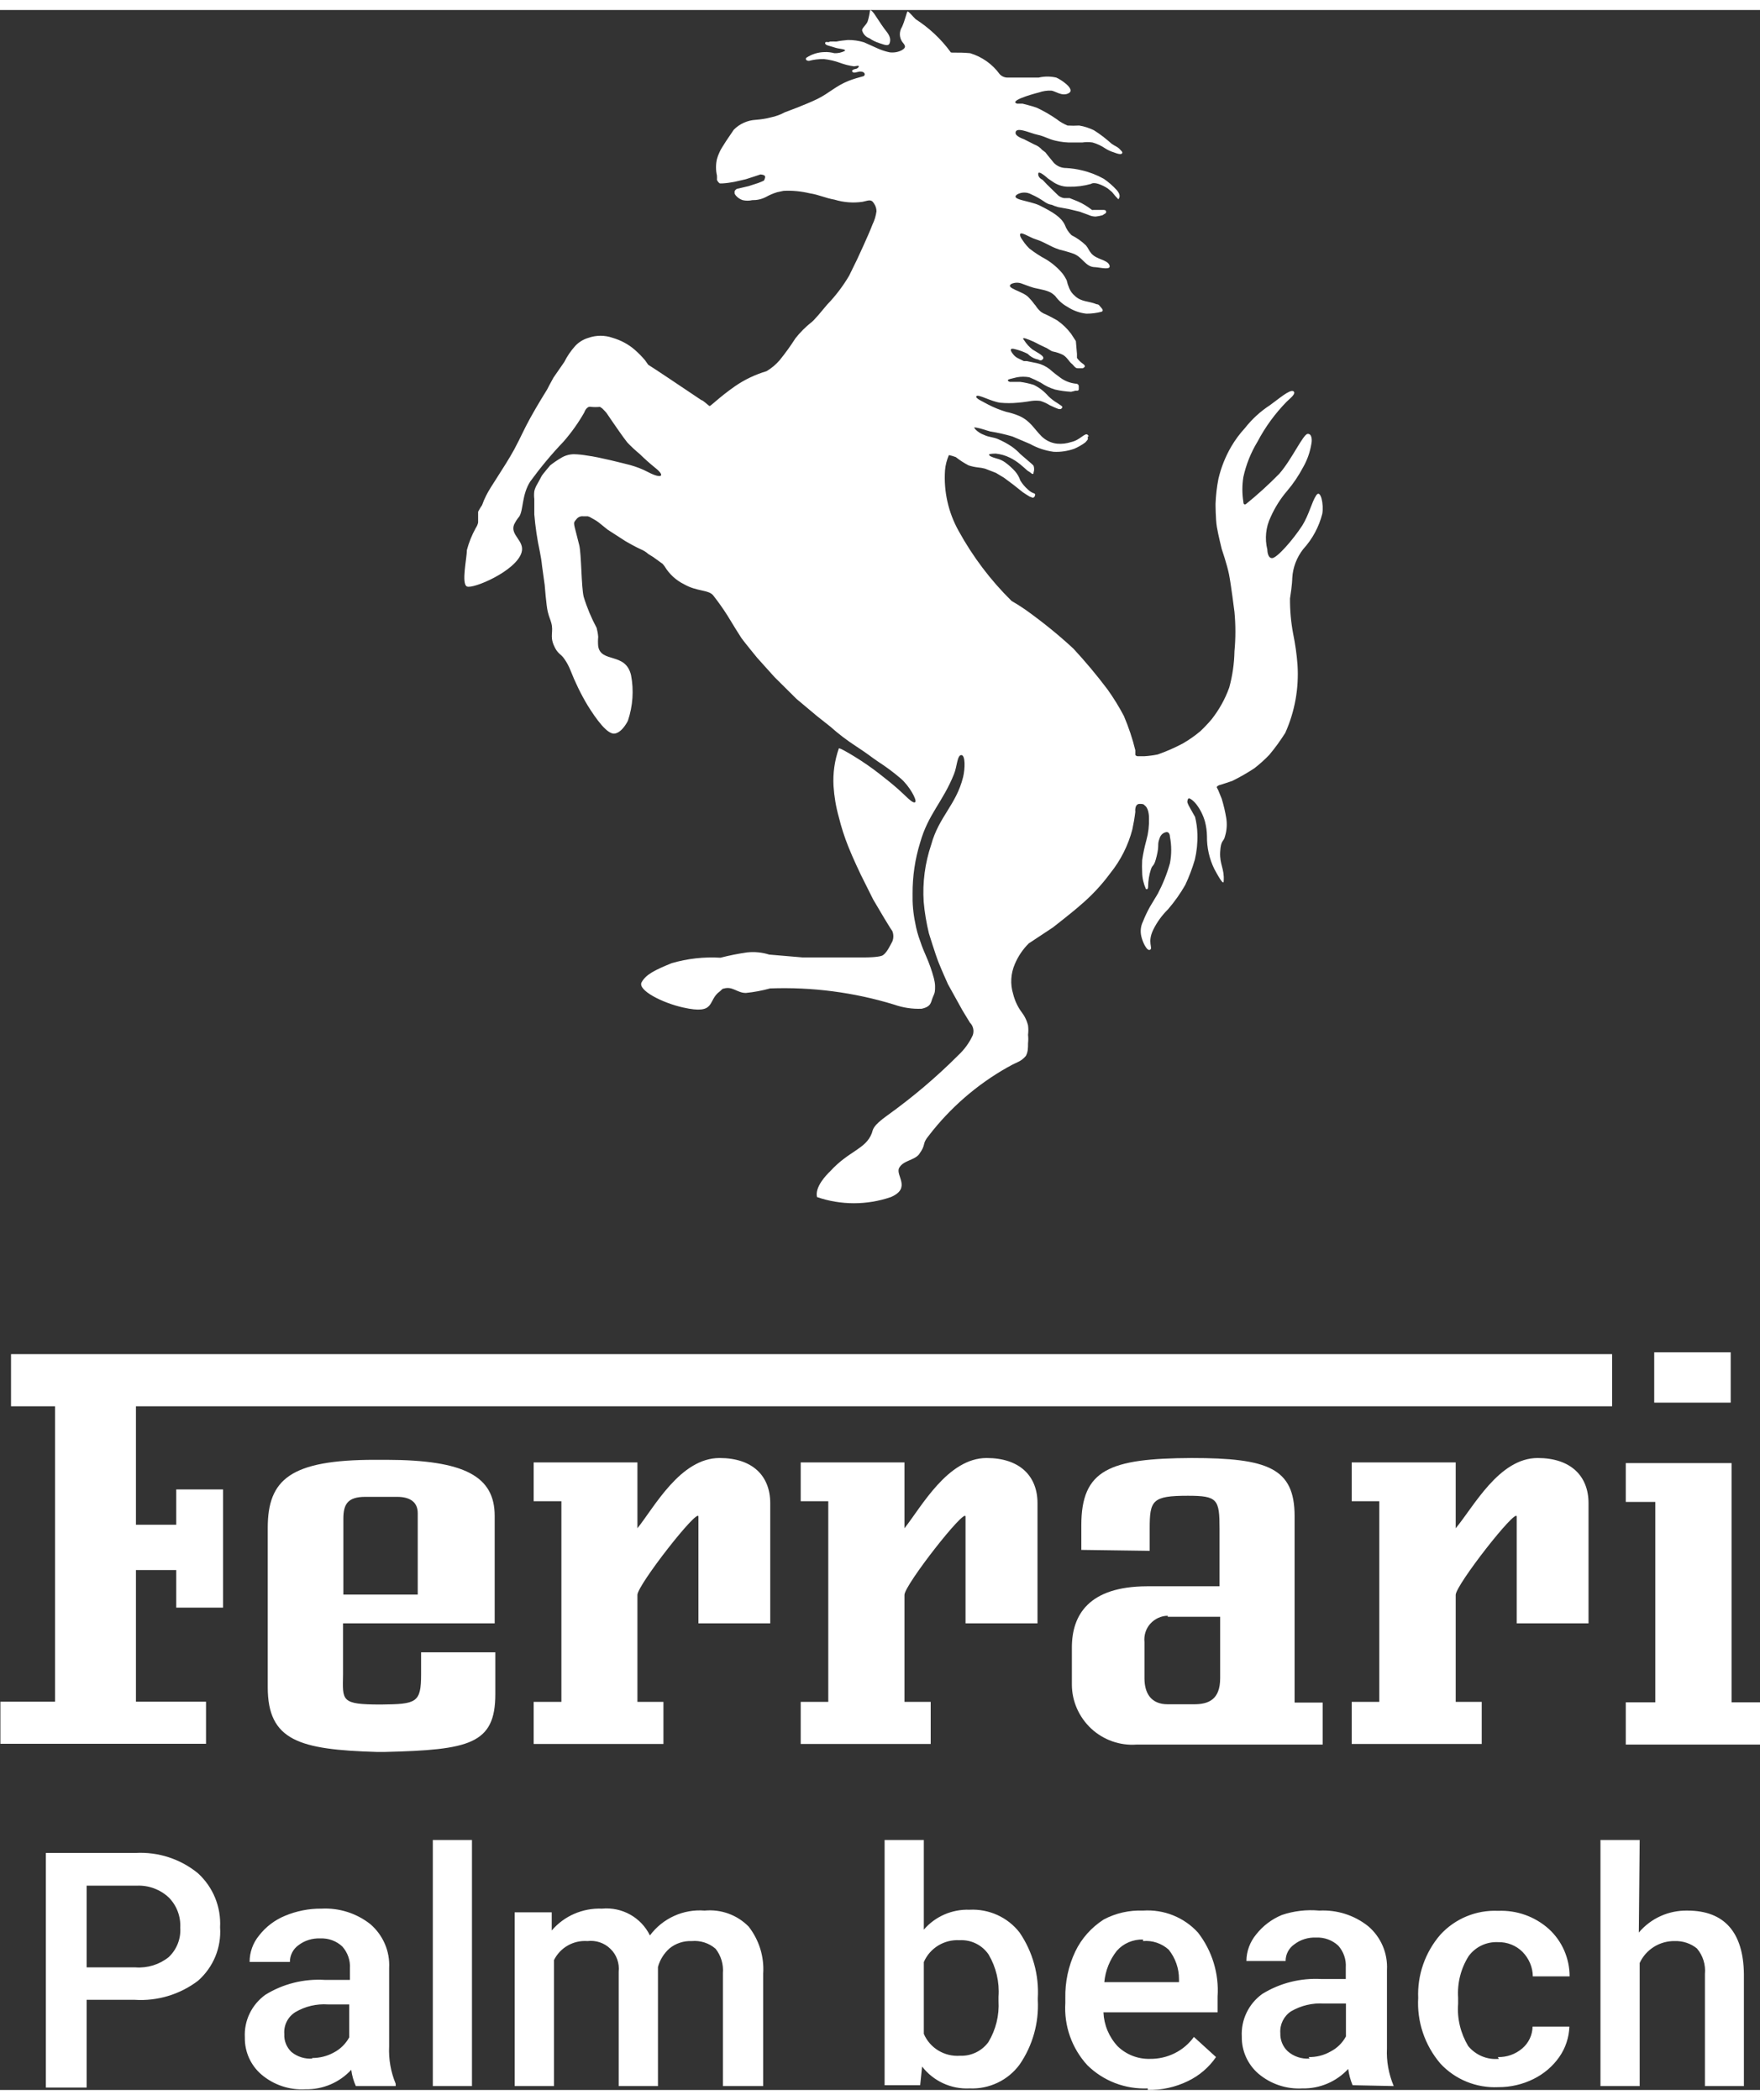
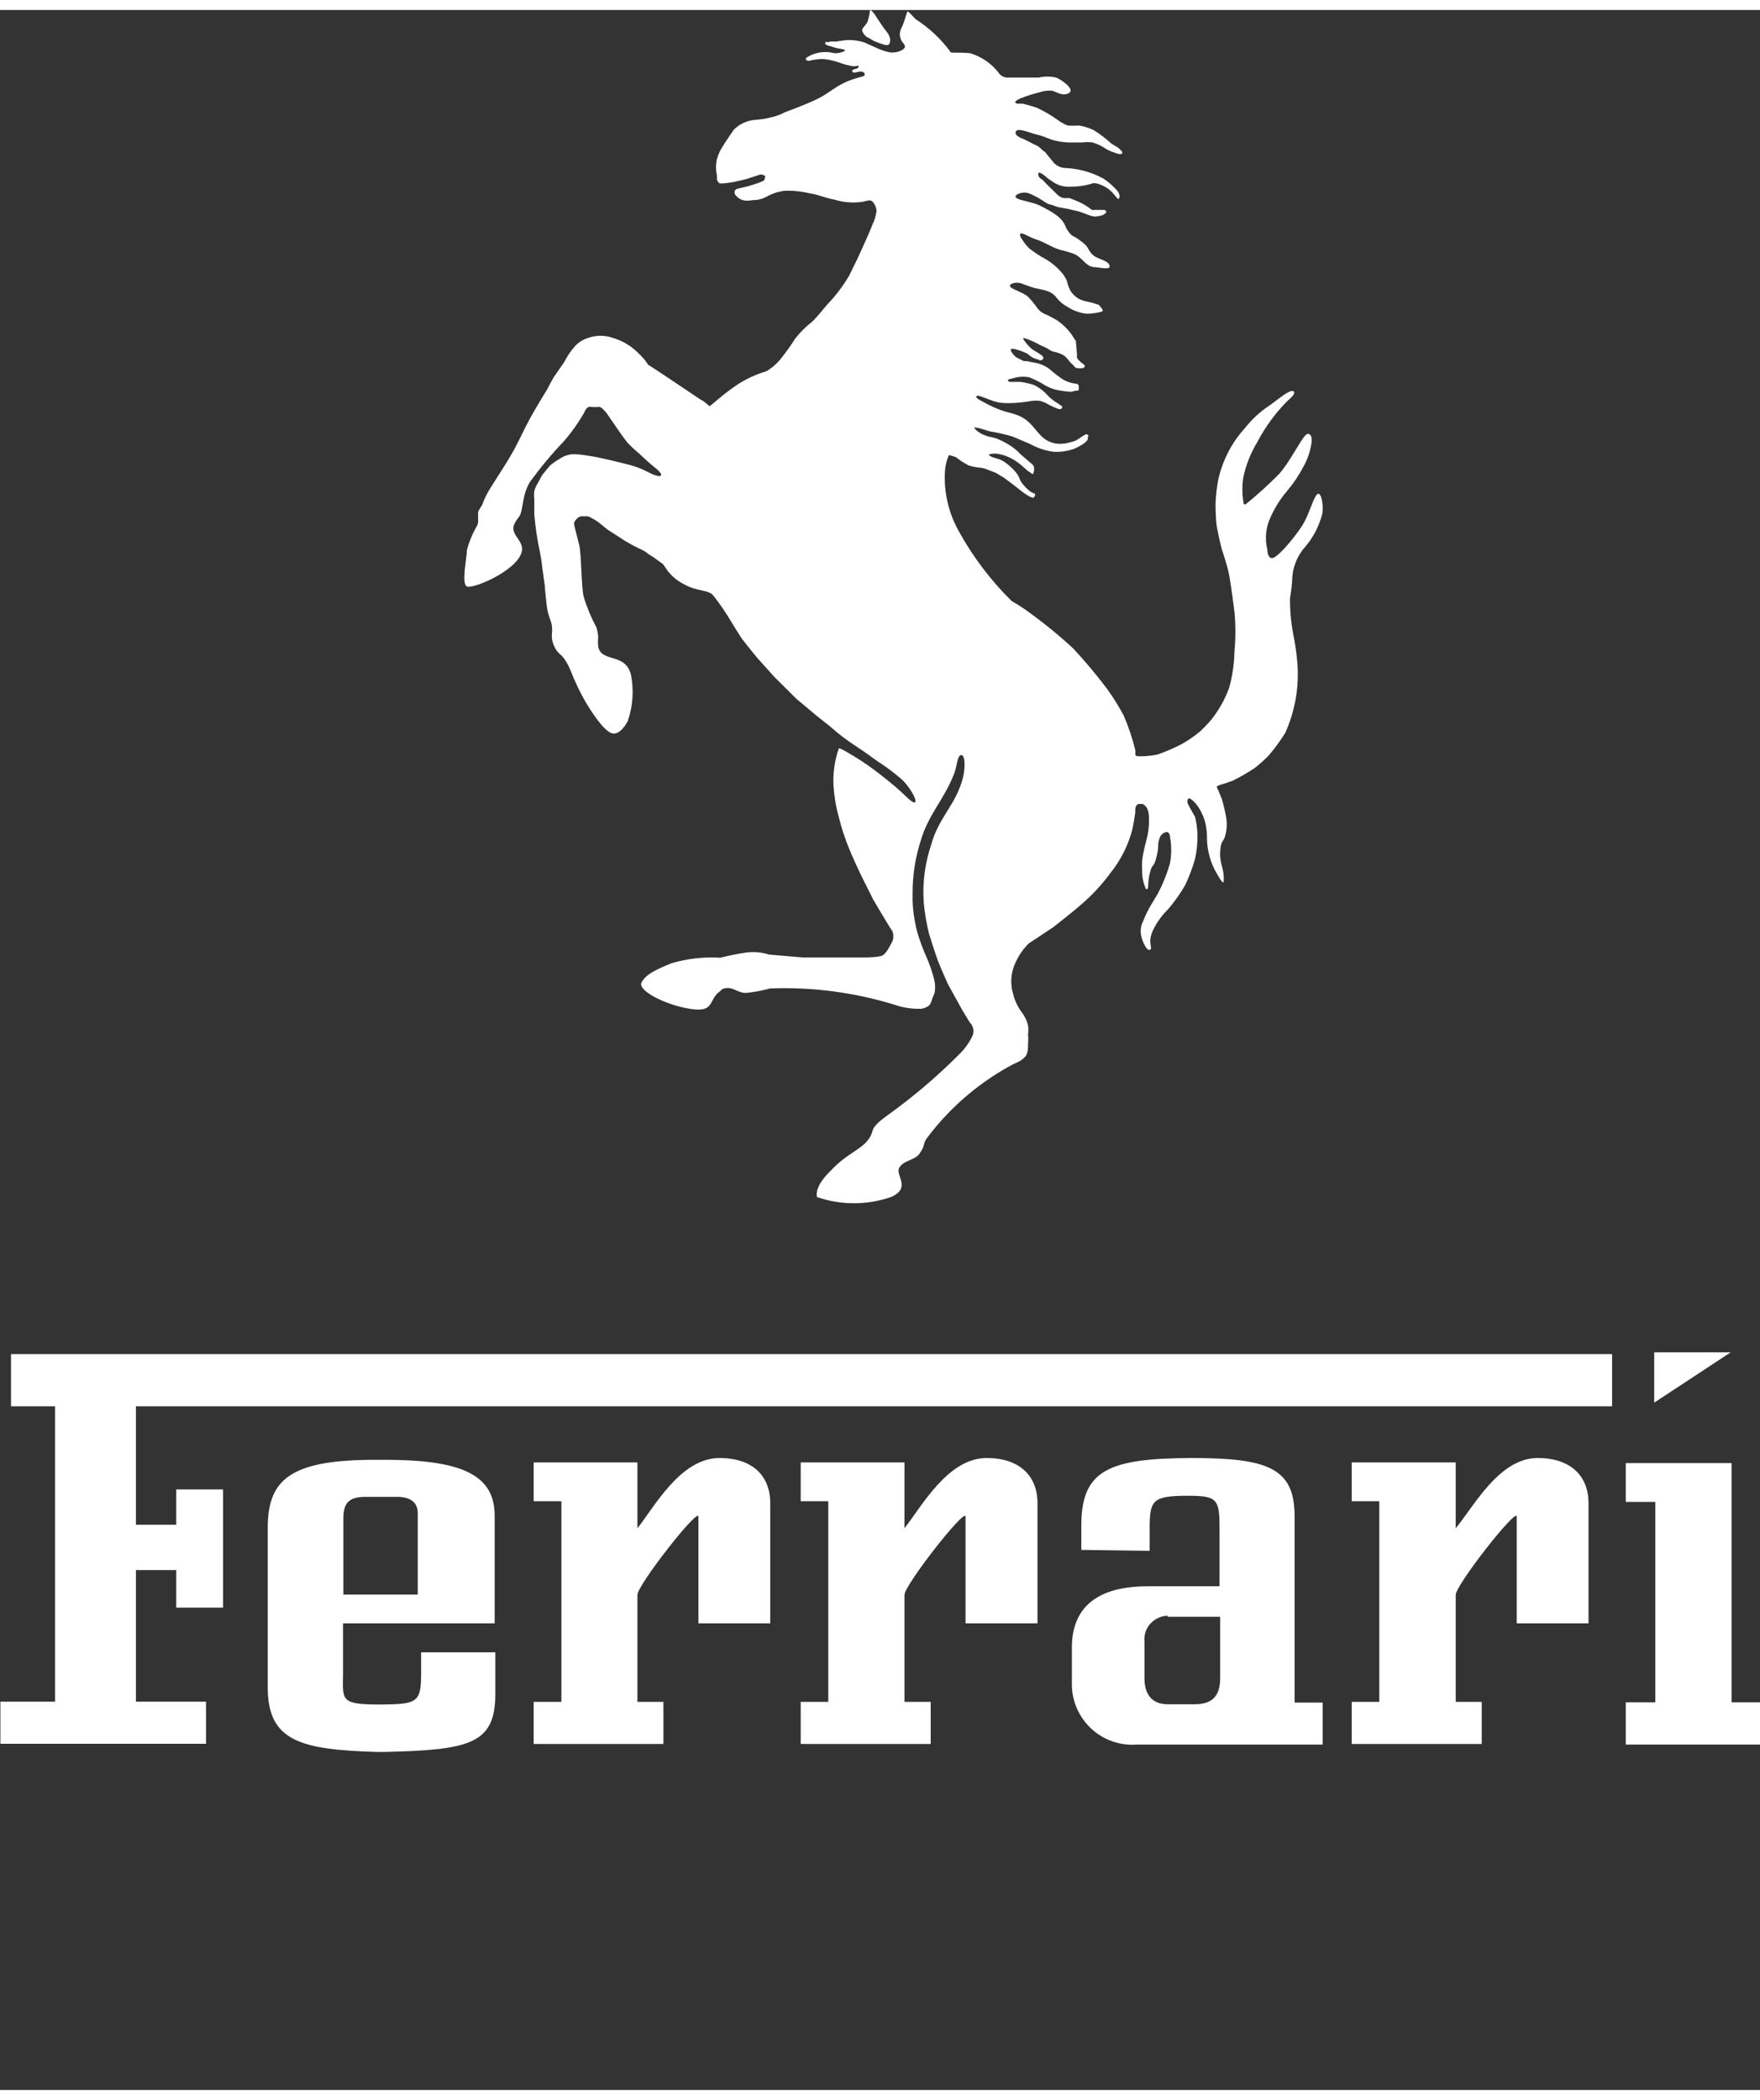
<svg xmlns="http://www.w3.org/2000/svg" width="88px" height="105px" viewBox="0 0 88 104" version="1.1">
  <rect x="0" y="0" width="88" height="104" fill="#333333" stroke="none" />
  <g id="surface1">
    <path style=" stroke:none;fill-rule:nonzero;fill:rgb(100%,100%,100%);fill-opacity:1;" d="M 43.504 0 C 43.48 0.191 43.441 0.387 43.383 0.57 C 43.305 0.766 43.098 0.891 43.105 1.02 C 43.156 1.203 43.293 1.352 43.473 1.414 C 43.621 1.52 43.789 1.598 43.965 1.656 C 44.164 1.711 44.418 1.852 44.484 1.656 C 44.551 1.457 44.484 1.281 44.332 1.086 C 44.176 0.891 44.02 0.66 43.711 0.188 C 43.648 0.121 43.59 0.012 43.504 0 Z M 43.504 0 " />
    <path style=" stroke:none;fill-rule:nonzero;fill:rgb(100%,100%,100%);fill-opacity:1;" d="M 41.941 36.926 C 41.941 36.859 42.457 37.164 42.711 37.32 C 43.145 37.586 43.566 37.875 43.965 38.188 C 44.34 38.484 44.527 38.625 44.902 38.953 C 45.277 39.281 45.621 39.688 45.754 39.613 C 45.883 39.535 45.453 38.77 45.023 38.414 C 44.676 38.117 44.309 37.844 43.922 37.594 C 43.504 37.312 43.457 37.242 42.824 36.828 C 42.359 36.527 41.922 36.195 41.512 35.828 L 40.859 35.312 L 39.824 34.445 L 38.723 33.352 L 37.852 32.383 C 37.852 32.383 37.18 31.562 37.07 31.402 C 36.961 31.234 36.652 30.742 36.387 30.301 C 36.164 29.945 35.922 29.605 35.66 29.27 C 35.418 28.977 34.855 29.086 34.207 28.715 C 33.801 28.516 33.461 28.203 33.227 27.812 L 33.16 27.727 C 33.137 27.695 33.105 27.668 33.074 27.652 L 32.664 27.355 L 32.418 27.203 C 32.305 27.098 32.172 27.02 32.023 26.957 C 31.793 26.859 31.285 26.566 31.285 26.566 L 30.383 25.984 L 29.918 25.609 C 29.801 25.52 29.566 25.395 29.566 25.395 C 29.516 25.359 29.457 25.332 29.391 25.316 L 29.164 25.316 C 29.02 25.297 28.887 25.363 28.809 25.477 C 28.633 25.688 28.676 25.578 28.961 26.754 C 29.074 27.211 29.062 28.844 29.184 29.34 C 29.348 29.879 29.566 30.398 29.832 30.895 C 29.871 31.043 29.898 31.191 29.91 31.344 C 29.895 31.5 29.895 31.656 29.91 31.816 C 30.051 32.66 31.277 32.102 31.551 33.254 C 31.699 34.016 31.641 34.797 31.398 35.531 C 31.398 35.531 31.137 36.094 30.758 36.176 C 30.383 36.266 29.801 35.445 29.383 34.773 C 29.043 34.207 28.754 33.609 28.512 32.988 C 28.438 32.805 28.344 32.629 28.227 32.461 C 28.035 32.168 27.883 32.223 27.684 31.75 C 27.488 31.277 27.684 31.094 27.566 30.652 C 27.508 30.434 27.465 30.398 27.387 30.082 C 27.312 29.766 27.234 28.746 27.234 28.746 L 27.102 27.793 C 27.078 27.551 27.039 27.316 26.992 27.082 C 26.859 26.465 26.766 25.84 26.715 25.219 L 26.715 24.449 C 26.699 24.32 26.699 24.191 26.715 24.062 C 26.742 23.941 26.793 23.824 26.859 23.711 C 26.859 23.711 27.043 23.387 27.078 23.309 C 27.113 23.234 27.508 22.77 27.508 22.77 C 27.68 22.633 27.859 22.512 28.051 22.398 C 28.238 22.281 28.461 22.215 28.688 22.211 C 28.918 22.215 29.145 22.242 29.371 22.281 C 29.965 22.355 31.188 22.672 31.496 22.75 C 31.809 22.836 32.109 22.949 32.398 23.102 C 33.082 23.461 33.293 23.309 32.75 22.883 C 32.484 22.668 32.23 22.441 31.988 22.203 C 31.77 22.023 31.559 21.828 31.363 21.621 C 31.18 21.398 30.648 20.621 30.648 20.621 L 30.32 20.141 C 30.32 20.141 30.145 19.945 30.109 19.918 L 29.996 19.844 C 29.848 19.859 29.695 19.859 29.547 19.844 C 29.324 19.789 29.215 20.121 29.215 20.121 C 28.922 20.637 28.574 21.125 28.18 21.578 C 27.578 22.207 27.02 22.879 26.508 23.582 C 26.086 24.25 26.176 24.988 25.965 25.324 C 25.859 25.449 25.773 25.586 25.703 25.73 C 25.492 26.258 26.254 26.543 26.078 27.125 C 25.801 28.059 23.633 28.969 23.344 28.824 C 23.059 28.68 23.344 27.406 23.344 27.004 C 23.445 26.621 23.594 26.254 23.785 25.906 C 23.844 25.82 23.887 25.723 23.906 25.625 C 23.906 25.5 23.906 25.227 23.906 25.086 C 23.965 24.969 24.031 24.863 24.105 24.754 C 24.16 24.594 24.227 24.438 24.305 24.285 C 24.5 23.867 25.207 22.891 25.711 21.973 C 26.043 21.355 26.184 20.996 26.516 20.395 C 26.848 19.789 27.355 18.977 27.355 18.977 C 27.355 18.977 27.574 18.551 27.672 18.383 L 28.215 17.598 C 28.359 17.309 28.539 17.047 28.754 16.805 C 28.934 16.609 29.168 16.465 29.426 16.391 C 29.816 16.254 30.238 16.254 30.629 16.391 C 31.031 16.508 31.41 16.707 31.727 16.98 C 31.918 17.148 32.098 17.328 32.258 17.52 L 32.41 17.738 L 32.496 17.793 L 32.785 17.98 L 33.434 18.41 L 35.066 19.504 C 35.145 19.504 35.418 19.777 35.477 19.801 C 35.527 19.82 35.949 19.371 36.75 18.812 C 37.23 18.48 37.766 18.227 38.328 18.059 C 38.578 17.91 38.797 17.727 38.984 17.508 C 39.27 17.156 39.531 16.793 39.773 16.414 C 40.004 16.121 40.27 15.855 40.562 15.621 C 40.562 15.621 40.629 15.621 41.355 14.734 C 41.777 14.297 42.148 13.809 42.457 13.285 L 42.852 12.477 C 42.852 12.477 43.438 11.227 43.625 10.723 C 43.727 10.516 43.793 10.293 43.824 10.066 C 43.824 9.926 43.781 9.793 43.703 9.68 C 43.559 9.43 43.406 9.535 43.129 9.59 C 42.66 9.66 42.184 9.621 41.73 9.484 C 41.234 9.395 40.973 9.242 40.477 9.164 C 40.051 9.062 39.613 9.02 39.176 9.043 L 38.863 9.109 C 38.668 9.168 38.473 9.25 38.293 9.352 C 38.082 9.461 37.848 9.512 37.609 9.508 C 37.457 9.543 37.293 9.543 37.137 9.508 C 37.031 9.473 36.934 9.418 36.852 9.34 C 36.801 9.297 36.762 9.246 36.73 9.184 C 36.73 9.133 36.73 9.184 36.73 9.059 C 36.754 9.012 36.793 8.973 36.84 8.945 L 37.07 8.891 L 37.434 8.805 L 37.906 8.652 C 38.004 8.617 38.102 8.574 38.195 8.531 C 38.195 8.531 38.281 8.387 38.25 8.309 C 38.215 8.23 38.02 8.223 38.02 8.223 L 37.73 8.32 L 37.293 8.461 L 36.715 8.594 C 36.516 8.633 36.309 8.66 36.102 8.672 L 35.992 8.672 C 35.926 8.629 35.879 8.566 35.848 8.496 C 35.852 8.426 35.852 8.352 35.848 8.277 C 35.785 8.004 35.785 7.727 35.848 7.453 C 35.879 7.344 35.918 7.23 35.969 7.125 C 36.008 7.035 36.055 6.945 36.109 6.863 L 36.309 6.547 L 36.688 5.988 C 36.98 5.691 37.371 5.516 37.785 5.492 C 38.039 5.473 38.289 5.434 38.535 5.371 C 38.789 5.32 39.027 5.23 39.254 5.109 C 39.254 5.109 40.254 4.746 40.859 4.453 C 41.465 4.156 41.773 3.805 42.438 3.539 C 42.676 3.449 42.922 3.375 43.176 3.309 C 43.211 3.293 43.23 3.262 43.238 3.223 C 43.238 3.113 43.105 3.07 42.984 3.078 C 42.867 3.09 42.668 3.191 42.613 3.078 C 42.555 2.973 42.824 2.938 42.824 2.938 C 42.824 2.938 42.941 2.883 42.941 2.816 C 42.941 2.754 42.777 2.816 42.699 2.816 C 42.461 2.785 42.23 2.727 42.008 2.645 C 41.746 2.547 41.469 2.484 41.191 2.453 C 40.941 2.449 40.695 2.48 40.449 2.543 C 40.266 2.543 40.266 2.41 40.332 2.379 C 40.594 2.207 40.898 2.113 41.211 2.105 C 41.383 2.094 41.555 2.117 41.719 2.16 C 41.898 2.168 42.078 2.129 42.238 2.047 C 42.336 1.949 41.918 1.949 41.719 1.871 C 41.52 1.797 41.246 1.773 41.258 1.656 C 41.266 1.535 41.402 1.656 41.5 1.578 C 41.605 1.574 41.715 1.574 41.816 1.578 C 42.008 1.539 42.199 1.516 42.395 1.5 C 42.664 1.496 42.934 1.535 43.195 1.613 L 43.945 1.949 C 44.121 2.023 44.301 2.078 44.484 2.117 C 44.695 2.141 44.91 2.109 45.102 2.004 C 45.367 1.844 45.211 1.73 45.102 1.578 C 44.957 1.355 44.957 1.07 45.102 0.844 C 45.254 0.504 45.332 0.109 45.375 0.078 C 45.422 0.043 45.641 0.328 45.785 0.461 C 46.457 0.895 47.051 1.449 47.523 2.094 C 47.523 2.172 47.801 2.094 48.508 2.16 C 49.098 2.34 49.617 2.703 49.98 3.203 C 50.074 3.309 50.215 3.375 50.355 3.379 L 51.934 3.379 C 52.223 3.312 52.52 3.312 52.812 3.379 C 53.031 3.465 53.785 3.961 53.441 4.156 C 53.102 4.352 52.75 4.031 52.547 4.031 C 52.344 4.023 52.145 4.055 51.953 4.121 C 51.48 4.242 50.453 4.551 50.855 4.684 L 51.129 4.684 C 51.129 4.684 51.566 4.789 51.84 4.887 C 52.191 5.051 52.52 5.242 52.836 5.461 C 52.996 5.59 53.184 5.695 53.375 5.777 C 53.57 5.789 53.762 5.789 53.961 5.777 C 54.211 5.816 54.453 5.898 54.688 6.008 C 55.004 6.203 55.301 6.438 55.582 6.688 C 55.766 6.82 55.906 6.844 56.039 7.016 C 56.074 7.043 56.102 7.078 56.117 7.117 C 56.117 7.277 55.855 7.18 55.688 7.117 C 55.535 7.07 55.391 7.004 55.258 6.918 C 55.066 6.789 54.855 6.688 54.629 6.625 C 54.457 6.598 54.285 6.598 54.113 6.625 C 53.926 6.625 53.812 6.625 53.629 6.625 C 53.34 6.633 53.059 6.602 52.777 6.535 C 52.418 6.457 52.242 6.316 51.875 6.238 C 51.512 6.164 50.777 5.797 50.777 6.148 C 50.777 6.324 51.191 6.457 51.191 6.457 L 51.715 6.723 C 51.863 6.777 52 6.871 52.109 6.996 L 52.27 7.117 C 52.27 7.117 52.449 7.355 52.691 7.641 C 52.855 7.812 53.082 7.906 53.32 7.902 C 53.578 7.918 53.836 7.953 54.09 8.016 C 54.477 8.105 54.848 8.25 55.191 8.441 C 55.43 8.605 55.648 8.797 55.844 9.012 C 56.082 9.289 55.941 9.43 55.918 9.465 C 55.898 9.492 55.918 9.465 55.918 9.465 C 55.805 9.348 55.695 9.227 55.602 9.102 L 55.391 8.926 C 55.246 8.828 55.086 8.75 54.918 8.695 C 54.645 8.609 54.555 8.695 54.555 8.695 C 54.195 8.797 53.824 8.844 53.453 8.836 C 53.188 8.844 52.926 8.77 52.699 8.629 L 52.395 8.422 C 52.395 8.422 51.918 7.98 51.91 8.188 C 51.898 8.398 52.121 8.484 52.121 8.484 L 52.363 8.738 L 52.848 9.211 C 52.938 9.312 53.062 9.383 53.199 9.406 L 53.484 9.406 L 53.891 9.57 C 54.145 9.68 54.383 9.828 54.598 9.996 C 54.621 10.004 54.648 10.004 54.672 9.996 C 54.73 9.996 54.828 9.996 54.863 9.996 L 55.172 9.996 C 55.371 9.996 55.293 10.152 55.293 10.152 L 55.125 10.262 C 55.012 10.293 54.902 10.316 54.785 10.328 C 54.664 10.328 54.543 10.301 54.434 10.25 L 53.988 10.086 L 53.453 9.957 L 52.902 9.855 C 52.793 9.824 52.684 9.785 52.582 9.738 C 52.582 9.738 52.426 9.738 52.195 9.57 C 51.996 9.434 51.789 9.316 51.566 9.219 C 51.348 9.098 51.082 9.098 50.863 9.219 C 50.48 9.484 51.445 9.527 51.965 9.766 C 52.672 10.117 53.066 10.371 53.242 10.746 C 53.312 10.938 53.426 11.113 53.574 11.258 C 53.84 11.391 54.086 11.566 54.301 11.773 C 54.418 11.918 54.441 12.023 54.566 12.172 C 54.84 12.488 55.355 12.477 55.469 12.754 C 55.582 13.027 55.039 12.879 54.762 12.859 C 54.266 12.859 54.145 12.355 53.66 12.18 C 53.438 12.102 53.203 12.039 52.969 11.98 C 52.48 11.82 52.25 11.609 51.766 11.457 C 51.469 11.371 50.941 10.984 51.008 11.281 C 51.02 11.34 51.051 11.395 51.086 11.449 C 51.086 11.449 51.227 11.652 51.227 11.652 C 51.301 11.75 51.383 11.844 51.469 11.926 C 51.73 12.129 52.004 12.309 52.297 12.465 C 52.609 12.652 52.895 12.898 53.129 13.18 C 53.207 13.281 53.273 13.395 53.332 13.508 C 53.363 13.645 53.406 13.781 53.461 13.91 C 53.523 14.059 53.617 14.188 53.738 14.289 C 54.066 14.605 54.41 14.539 54.84 14.715 C 54.949 14.715 54.961 14.777 55.082 14.91 C 55.203 15.043 55.082 15.086 55.082 15.086 C 54.832 15.152 54.578 15.184 54.32 15.184 C 53.984 15.148 53.66 15.031 53.375 14.844 C 53.129 14.711 52.922 14.523 52.758 14.297 C 52.758 14.297 52.625 14.176 52.547 14.133 C 52.418 14.066 52.277 14.02 52.129 13.988 L 51.691 13.891 C 51.461 13.824 51.227 13.727 51.117 13.691 C 50.945 13.617 50.75 13.617 50.578 13.691 C 50.215 13.902 51.137 14.055 51.426 14.363 C 51.715 14.668 51.637 14.625 51.777 14.777 C 51.852 14.898 51.945 15.004 52.051 15.094 C 52.133 15.152 52.215 15.195 52.305 15.227 C 52.305 15.227 52.523 15.328 52.855 15.516 C 53.125 15.703 53.363 15.93 53.559 16.195 L 53.793 16.555 L 53.848 17.191 L 53.848 17.398 C 53.93 17.508 54.023 17.605 54.137 17.684 C 54.258 17.758 54.242 17.828 54.242 17.828 C 54.219 17.867 54.18 17.895 54.137 17.914 C 54.059 17.914 54.012 17.914 53.883 17.914 C 53.75 17.914 53.684 17.758 53.574 17.676 C 53.461 17.586 53.355 17.367 53.152 17.246 C 52.996 17.168 52.832 17.113 52.66 17.078 C 52.574 17.078 52.363 16.902 52.27 16.875 L 51.965 16.73 C 51.746 16.609 51.52 16.508 51.285 16.426 C 51.051 16.355 51.207 16.512 51.207 16.512 C 51.316 16.688 51.461 16.844 51.621 16.973 C 51.891 17.148 52.262 17.309 52.145 17.457 C 52.02 17.598 51.941 17.457 51.82 17.457 C 51.652 17.406 51.504 17.316 51.383 17.191 C 51.207 17.102 51.02 17.031 50.832 16.98 C 50.391 16.84 50.551 17.078 50.656 17.211 C 50.719 17.293 50.801 17.363 50.895 17.41 L 51.191 17.555 L 51.336 17.555 L 51.855 17.66 C 52.082 17.711 52.297 17.816 52.48 17.957 C 52.48 17.957 52.699 18.156 53.004 18.375 C 53.23 18.547 53.5 18.652 53.785 18.684 C 53.949 18.684 53.938 18.824 53.938 18.824 C 53.941 18.871 53.941 18.918 53.938 18.965 C 53.938 18.965 53.938 19.035 53.863 19.035 C 53.785 19.035 53.863 19.035 53.77 19.035 C 53.699 19.055 53.625 19.078 53.551 19.09 C 53.281 19.074 53.012 19.039 52.75 18.977 C 52.496 18.902 52.258 18.785 52.043 18.637 C 51.855 18.535 51.656 18.441 51.461 18.363 C 51.258 18.328 51.051 18.328 50.855 18.363 L 50.488 18.453 C 50.27 18.516 50.488 18.594 50.488 18.594 L 51.008 18.594 C 51.238 18.625 51.469 18.676 51.691 18.746 C 51.965 18.879 52.215 19.074 52.418 19.309 C 52.551 19.438 52.695 19.551 52.855 19.645 L 53.023 19.758 L 53.109 19.82 L 53.109 19.891 C 53.109 19.891 53.043 19.953 53.043 19.953 L 52.934 19.953 C 52.777 19.898 52.629 19.828 52.48 19.758 C 52.34 19.668 52.18 19.598 52.02 19.547 C 51.871 19.527 51.727 19.527 51.578 19.547 C 51.578 19.547 51.16 19.617 50.875 19.637 C 50.586 19.664 50.301 19.664 50.016 19.637 C 49.531 19.57 48.91 19.195 48.824 19.309 C 48.734 19.414 49.156 19.582 49.398 19.723 C 49.688 19.875 50 20 50.312 20.094 C 50.543 20.141 50.77 20.215 50.98 20.305 C 51.523 20.555 51.691 20.93 52.086 21.324 C 52.293 21.523 52.559 21.652 52.848 21.684 C 53.09 21.707 53.332 21.676 53.559 21.602 C 54.004 21.512 54.266 21.094 54.391 21.25 C 54.512 21.398 54.391 21.25 54.391 21.348 C 54.391 21.387 54.391 21.426 54.391 21.469 C 54.355 21.523 54.312 21.574 54.266 21.621 C 54.098 21.746 53.914 21.852 53.715 21.938 C 53.383 22.055 53.031 22.109 52.68 22.09 C 52.266 22.035 51.867 21.902 51.504 21.699 L 51.008 21.488 L 50.621 21.324 C 50.262 21.219 49.891 21.133 49.516 21.074 C 49.254 21.004 49.078 20.93 48.848 20.887 C 48.613 20.844 48.734 20.887 48.762 20.961 C 48.887 21.09 49.039 21.188 49.211 21.25 C 49.465 21.367 49.641 21.348 49.895 21.453 C 50.137 21.559 50.367 21.68 50.586 21.828 C 50.742 21.938 50.887 22.062 51.016 22.203 L 51.547 22.66 C 51.547 22.66 51.664 22.758 51.68 22.793 C 51.715 22.898 51.715 23.016 51.68 23.121 C 51.68 23.297 51.512 23.121 51.512 23.121 L 51.371 23.031 L 51.227 22.902 L 51.008 22.715 C 50.848 22.586 50.684 22.477 50.5 22.387 C 50.273 22.273 50.031 22.207 49.785 22.18 C 49.785 22.18 49.445 22.18 49.453 22.234 C 49.465 22.289 49.543 22.344 49.816 22.422 C 49.98 22.461 50.133 22.527 50.27 22.629 C 50.445 22.758 50.605 22.902 50.754 23.066 C 50.871 23.203 50.961 23.355 51.016 23.527 C 51.117 23.691 51.238 23.836 51.383 23.965 C 51.637 24.215 51.777 24.133 51.754 24.25 C 51.75 24.32 51.703 24.379 51.637 24.391 L 51.645 24.391 L 51.48 24.328 C 51.359 24.258 51.25 24.188 51.137 24.109 L 50.656 23.727 L 50.199 23.387 L 49.797 23.145 L 49.254 22.934 C 49.137 22.902 49.016 22.883 48.891 22.871 C 48.734 22.852 48.582 22.82 48.43 22.77 C 48.203 22.652 47.988 22.512 47.789 22.355 C 47.68 22.312 47.562 22.281 47.445 22.254 C 47.34 22.496 47.27 22.758 47.25 23.023 C 47.18 24.074 47.418 25.129 47.934 26.051 C 48.641 27.336 49.531 28.516 50.578 29.547 C 50.816 29.684 51.047 29.828 51.27 29.984 C 52.113 30.586 52.918 31.234 53.672 31.934 C 54.273 32.582 54.84 33.262 55.371 33.965 C 55.676 34.391 55.953 34.84 56.195 35.301 C 56.43 35.855 56.625 36.43 56.766 37.012 C 56.766 37.012 56.766 37.188 56.766 37.234 C 56.766 37.277 56.844 37.312 56.879 37.312 L 57.223 37.312 C 57.445 37.297 57.668 37.27 57.891 37.223 C 58.324 37.07 58.742 36.887 59.145 36.672 C 59.457 36.492 59.746 36.289 60.02 36.059 C 60.215 35.875 60.406 35.672 60.578 35.469 C 60.957 34.988 61.258 34.449 61.461 33.879 C 61.625 33.285 61.711 32.68 61.723 32.066 C 61.785 31.414 61.785 30.75 61.723 30.098 C 61.723 30.098 61.547 28.691 61.449 28.211 C 61.352 27.727 61.086 26.949 61.086 26.949 C 61.086 26.949 60.91 26.246 60.844 25.852 C 60.777 25.457 60.777 24.691 60.777 24.691 C 60.793 24.27 60.84 23.852 60.922 23.438 C 61.055 22.871 61.273 22.324 61.57 21.816 C 61.762 21.492 61.988 21.184 62.246 20.906 C 62.598 20.457 63.02 20.07 63.5 19.758 C 63.93 19.449 64.492 18.957 64.668 19.062 C 64.844 19.176 64.465 19.449 64.336 19.582 C 63.758 20.172 63.266 20.844 62.879 21.578 C 62.547 22.125 62.305 22.723 62.168 23.352 C 62.102 23.762 62.102 24.184 62.168 24.594 C 62.168 24.777 62.289 24.711 62.289 24.711 C 62.875 24.238 63.434 23.73 63.965 23.188 C 64.59 22.477 65.16 21.203 65.383 21.195 C 65.605 21.18 65.605 21.523 65.57 21.684 C 65.504 22.098 65.367 22.492 65.16 22.855 C 64.934 23.281 64.668 23.68 64.359 24.043 C 64.023 24.434 63.746 24.875 63.535 25.348 C 63.289 25.855 63.23 26.438 63.367 26.98 C 63.367 26.98 63.367 27.418 63.609 27.406 C 63.852 27.398 64.645 26.5 65.121 25.766 C 65.457 25.219 65.59 24.594 65.812 24.266 C 66.035 23.934 66.199 24.734 66.113 25.195 C 65.945 25.852 65.617 26.457 65.16 26.957 C 64.836 27.371 64.641 27.879 64.613 28.406 C 64.613 28.406 64.613 28.723 64.5 29.426 C 64.496 30.016 64.547 30.602 64.656 31.18 C 64.762 31.695 64.836 32.215 64.875 32.734 C 64.953 33.906 64.742 35.078 64.262 36.148 C 64.02 36.527 63.758 36.895 63.465 37.242 C 63.234 37.484 62.984 37.707 62.719 37.914 C 62.363 38.148 61.996 38.359 61.613 38.547 C 61.613 38.547 61.043 38.742 60.965 38.758 C 60.914 38.773 60.863 38.809 60.832 38.855 L 60.91 39.008 L 61.086 39.438 C 61.184 39.762 61.262 40.09 61.316 40.426 C 61.359 40.715 61.34 41.016 61.254 41.301 C 61.184 41.617 61.043 41.465 61.008 42.102 C 60.977 42.738 61.23 42.934 61.184 43.559 C 61.184 43.82 60.855 43.207 60.711 42.941 C 60.465 42.434 60.34 41.875 60.348 41.309 C 60.344 41.066 60.312 40.82 60.25 40.586 C 60.164 40.277 60.023 39.988 59.828 39.73 C 59.668 39.523 59.488 39.402 59.434 39.422 C 59.379 39.445 59.367 39.555 59.367 39.613 C 59.402 39.719 59.453 39.82 59.512 39.918 C 59.512 39.918 59.754 40.348 59.754 40.348 C 59.824 40.629 59.863 40.922 59.871 41.211 C 59.883 41.637 59.84 42.066 59.742 42.484 C 59.613 42.918 59.457 43.336 59.266 43.742 C 59.02 44.176 58.73 44.582 58.406 44.961 C 58.102 45.262 57.848 45.605 57.66 45.992 C 57.352 46.629 57.66 46.902 57.504 46.988 C 57.352 47.078 57.133 46.617 57.066 46.32 C 57.008 46.074 57.031 45.816 57.145 45.586 C 57.246 45.324 57.367 45.074 57.504 44.828 L 57.891 44.184 C 58.145 43.699 58.348 43.195 58.496 42.668 C 58.582 42.23 58.582 41.773 58.496 41.332 C 58.496 41.332 58.496 41.09 58.32 41.105 C 58.152 41.133 58.023 41.258 57.977 41.422 C 57.848 41.77 57.977 41.707 57.836 42.297 C 57.695 42.891 57.637 42.691 57.547 42.965 C 57.457 43.242 57.41 43.527 57.406 43.82 C 57.406 44.027 57.293 43.945 57.293 43.945 C 57.18 43.688 57.113 43.414 57.109 43.133 C 57.098 42.922 57.098 42.711 57.109 42.508 C 57.156 42.168 57.23 41.836 57.32 41.508 C 57.418 41.152 57.461 40.785 57.449 40.41 C 57.449 39.863 57.223 39.766 57.223 39.766 C 57.223 39.766 57.223 39.688 56.969 39.695 C 56.715 39.711 56.766 40.094 56.766 40.094 C 56.73 40.391 56.68 40.68 56.617 40.973 C 56.41 41.77 56.031 42.52 55.512 43.164 C 55.074 43.758 54.57 44.297 54.004 44.773 C 53.672 45.074 52.648 45.871 52.648 45.871 L 51.438 46.672 C 51.141 46.965 50.906 47.316 50.742 47.703 C 50.539 48.172 50.504 48.703 50.656 49.195 C 50.734 49.512 50.871 49.816 51.059 50.078 C 51.223 50.285 51.34 50.52 51.402 50.773 C 51.422 50.926 51.422 51.086 51.402 51.242 C 51.418 51.383 51.418 51.52 51.402 51.664 C 51.402 51.91 51.402 52.09 51.293 52.297 C 51.184 52.426 51.051 52.535 50.895 52.602 C 50.719 52.68 50.547 52.77 50.375 52.867 C 48.848 53.727 47.504 54.895 46.438 56.285 C 46.07 56.727 46.336 56.691 45.949 57.219 C 45.707 57.523 45.156 57.523 44.957 57.898 C 44.762 58.27 45.586 58.906 44.543 59.355 C 43.344 59.766 42.043 59.766 40.852 59.355 C 40.73 58.863 41.301 58.262 41.512 58.062 C 42.449 57.035 43.281 56.965 43.59 56.164 C 43.66 55.98 43.59 55.828 44.375 55.266 C 45.633 54.363 46.82 53.359 47.91 52.266 C 48.215 51.984 48.465 51.641 48.637 51.266 C 48.719 51.043 48.66 50.793 48.496 50.633 L 48.121 50.016 L 47.402 48.719 C 47.402 48.719 47.094 48.039 46.93 47.625 C 46.766 47.211 46.445 46.168 46.445 46.168 C 46.32 45.648 46.23 45.121 46.184 44.59 C 46.121 43.621 46.25 42.656 46.559 41.738 C 46.941 40.336 47.812 39.742 48.156 38.352 C 48.254 37.945 48.277 37.254 48.066 37.254 C 47.855 37.254 47.855 37.836 47.699 38.207 C 47.148 39.59 46.41 40.203 46.008 41.629 C 45.75 42.457 45.625 43.32 45.629 44.184 C 45.617 44.676 45.66 45.172 45.762 45.652 C 45.816 45.965 45.902 46.273 46.016 46.574 C 46.094 46.836 46.305 47.309 46.305 47.309 C 46.461 47.664 46.59 48.027 46.691 48.402 C 46.723 48.531 46.75 48.664 46.754 48.797 C 46.754 49.062 46.754 49.117 46.645 49.355 C 46.535 49.602 46.586 49.828 46.082 49.938 C 45.617 49.957 45.148 49.887 44.703 49.73 C 42.699 49.117 40.602 48.844 38.504 48.922 C 38.109 49.031 37.699 49.109 37.293 49.148 C 36.852 49.148 36.629 48.797 36.188 48.93 C 36.102 48.93 36.066 49.02 35.992 49.07 C 35.352 49.523 35.836 50.254 34.152 49.875 C 33.117 49.645 31.863 49.008 32.082 48.613 C 32.301 48.215 32.762 47.996 33.582 47.66 C 34.371 47.43 35.199 47.336 36.023 47.387 C 36.465 47.273 36.91 47.184 37.355 47.121 C 37.727 47.082 38.105 47.117 38.457 47.23 L 40.113 47.371 L 43.297 47.371 C 43.297 47.371 43.859 47.371 44.09 47.289 C 44.316 47.199 44.496 46.793 44.617 46.574 C 44.684 46.406 44.684 46.223 44.617 46.055 L 44.516 45.906 L 44.219 45.422 L 43.66 44.477 L 43.043 43.242 C 43.043 43.242 42.633 42.387 42.414 41.828 C 42.223 41.348 42.062 40.855 41.941 40.355 C 41.797 39.848 41.711 39.324 41.676 38.801 C 41.641 38.16 41.73 37.527 41.941 36.926 Z M 41.941 36.926 " />
    <path style=" stroke:none;fill-rule:nonzero;fill:rgb(100%,100%,100%);fill-opacity:1;" d="M 54.066 76.996 L 54.066 75.77 C 54.066 72.977 55.477 72.422 59.574 72.402 C 63.387 72.402 64.73 72.898 64.73 75.309 L 64.73 84.629 L 66.133 84.629 L 66.133 86.73 L 56.836 86.73 C 55.996 86.793 55.172 86.5 54.559 85.93 C 53.949 85.359 53.594 84.562 53.594 83.73 L 53.594 81.875 C 53.594 80.254 54.434 78.828 57.34 78.816 L 60.977 78.816 L 60.977 75.941 C 60.977 74.465 60.879 74.289 59.391 74.289 C 57.605 74.289 57.484 74.52 57.484 75.941 L 57.484 77.043 Z M 58.387 80.289 C 58.051 80.293 57.738 80.441 57.512 80.691 C 57.293 80.938 57.188 81.27 57.223 81.602 L 57.223 83.41 C 57.223 84.133 57.527 84.715 58.387 84.715 L 59.695 84.715 C 60.414 84.715 61.008 84.496 61.008 83.41 L 61.008 80.34 L 58.387 80.34 Z M 58.387 80.289 " />
    <path style=" stroke:none;fill-rule:nonzero;fill:rgb(100%,100%,100%);fill-opacity:1;" d="M 45.223 75.914 L 45.223 72.621 L 40.035 72.621 L 40.035 74.562 L 41.414 74.562 L 41.414 84.594 L 40.035 84.594 L 40.035 86.699 L 46.535 86.699 L 46.535 84.594 L 45.223 84.594 L 45.223 79.246 C 45.223 78.754 48.277 74.855 48.277 75.332 L 48.277 80.668 L 51.875 80.668 L 51.875 74.66 C 51.875 73.293 50.973 72.402 49.332 72.402 C 47.383 72.402 46.07 74.848 45.223 75.914 Z M 45.223 75.914 " />
    <path style=" stroke:none;fill-rule:nonzero;fill:rgb(100%,100%,100%);fill-opacity:1;" d="M 86.578 84.617 L 86.578 72.656 L 81.289 72.656 L 81.289 74.598 L 82.766 74.598 L 82.766 84.617 L 81.289 84.617 L 81.289 86.73 L 88 86.73 L 88 84.617 Z M 86.578 84.617 " />
    <path style=" stroke:none;fill-rule:nonzero;fill:rgb(100%,100%,100%);fill-opacity:1;" d="M 31.871 75.914 L 31.871 72.621 L 26.684 72.621 L 26.684 74.562 L 28.07 74.562 L 28.07 84.594 L 26.684 84.594 L 26.684 86.699 L 33.172 86.699 L 33.172 84.594 L 31.871 84.594 L 31.871 79.246 C 31.871 78.754 34.922 74.855 34.922 75.332 L 34.922 80.668 L 38.512 80.668 L 38.512 74.66 C 38.512 73.293 37.625 72.402 35.98 72.402 C 34.02 72.402 32.723 74.848 31.871 75.914 Z M 31.871 75.914 " />
    <path style=" stroke:none;fill-rule:evenodd;fill:rgb(100%,100%,100%);fill-opacity:1;" d="M 24.699 82.117 L 21.055 82.117 L 21.055 83.211 C 21.055 84.648 20.824 84.707 19.047 84.727 C 17.02 84.727 17.133 84.539 17.152 83.211 L 17.152 80.668 L 24.734 80.668 L 24.734 75.297 C 24.734 73.324 23.246 72.5 19.316 72.492 L 18.75 72.492 C 14.52 72.492 13.387 73.469 13.387 75.898 L 13.387 83.859 C 13.387 86.535 14.969 86.984 18.828 87.098 L 19.258 87.098 C 23.465 86.996 24.766 86.711 24.766 84.211 L 24.766 82.117 Z M 17.168 75.438 C 17.168 74.707 17.387 74.344 18.266 74.344 L 19.863 74.344 C 20.527 74.344 20.887 74.629 20.887 75.156 L 20.887 79.23 L 17.168 79.23 Z M 17.168 75.438 " />
    <path style=" stroke:none;fill-rule:nonzero;fill:rgb(100%,100%,100%);fill-opacity:1;" d="M 72.785 75.914 L 72.785 72.621 L 67.586 72.621 L 67.586 74.562 L 68.965 74.562 L 68.965 84.594 L 67.586 84.594 L 67.586 86.699 L 74.086 86.699 L 74.086 84.594 L 72.785 84.594 L 72.785 79.246 C 72.785 78.754 75.836 74.855 75.836 75.332 L 75.836 80.668 L 79.426 80.668 L 79.426 74.66 C 79.426 73.293 78.527 72.402 76.883 72.402 C 74.945 72.402 73.68 74.848 72.785 75.914 Z M 72.785 75.914 " />
    <path style=" stroke:none;fill-rule:nonzero;fill:rgb(100%,100%,100%);fill-opacity:1;" d="M 8.812 79.883 L 8.812 78.004 L 6.797 78.004 L 6.797 84.586 L 10.301 84.586 L 10.301 86.691 L 0.02 86.691 L 0.02 84.586 L 2.754 84.586 L 2.754 69.816 L 0.551 69.816 L 0.551 67.207 L 80.605 67.207 L 80.605 69.816 L 6.797 69.816 L 6.797 75.738 L 8.812 75.738 L 8.812 73.973 L 11.152 73.973 L 11.152 79.883 Z M 8.812 79.883 " />
-     <path style=" stroke:none;fill-rule:nonzero;fill:rgb(100%,100%,100%);fill-opacity:1;" d="M 86.535 67.117 L 82.711 67.117 L 82.711 69.633 L 86.535 69.633 Z M 86.535 67.117 " />
-     <path style=" stroke:none;fill-rule:nonzero;fill:rgb(100%,100%,100%);fill-opacity:1;" d="M 4.332 99.492 L 4.332 103.879 L 2.293 103.879 L 2.293 92.148 L 6.777 92.148 C 7.91 92.086 9.027 92.449 9.902 93.168 C 10.656 93.859 11.059 94.848 11.004 95.867 C 11.074 96.879 10.668 97.863 9.902 98.539 C 8.996 99.227 7.871 99.566 6.734 99.492 Z M 4.332 97.871 L 6.777 97.871 C 7.379 97.914 7.973 97.73 8.438 97.355 C 8.84 96.973 9.051 96.434 9.012 95.887 C 9.043 95.324 8.836 94.777 8.438 94.375 C 8.008 93.973 7.434 93.758 6.84 93.785 L 4.332 93.785 Z M 17.793 103.805 C 17.676 103.547 17.598 103.273 17.562 102.992 C 16.973 103.629 16.141 103.984 15.27 103.965 C 14.469 104.012 13.676 103.746 13.066 103.223 C 12.531 102.762 12.23 102.086 12.242 101.379 C 12.195 100.539 12.582 99.738 13.266 99.242 C 14.152 98.691 15.195 98.434 16.238 98.496 L 17.496 98.496 L 17.496 97.926 C 17.523 97.527 17.387 97.133 17.117 96.828 C 16.824 96.551 16.426 96.406 16.02 96.422 C 15.625 96.406 15.23 96.523 14.918 96.766 C 14.652 96.957 14.492 97.27 14.496 97.598 L 12.48 97.598 C 12.48 97.113 12.648 96.645 12.957 96.273 C 13.293 95.84 13.738 95.504 14.246 95.293 C 14.824 95.051 15.449 94.926 16.074 94.934 C 16.957 94.887 17.828 95.164 18.52 95.711 C 19.156 96.262 19.504 97.066 19.457 97.906 L 19.457 101.82 C 19.426 102.461 19.539 103.098 19.785 103.691 L 19.785 103.805 Z M 15.59 102.402 C 15.977 102.406 16.355 102.312 16.688 102.129 C 17.02 101.957 17.285 101.691 17.461 101.371 L 17.461 99.723 L 16.395 99.723 C 15.824 99.684 15.254 99.82 14.766 100.109 C 14.391 100.344 14.18 100.766 14.215 101.203 C 14.195 101.543 14.332 101.871 14.574 102.102 C 14.871 102.344 15.25 102.461 15.633 102.43 Z M 23.598 103.805 L 21.641 103.805 L 21.641 91.5 L 23.598 91.5 Z M 27.586 95.117 L 27.586 96.027 C 28.207 95.297 29.137 94.895 30.098 94.934 C 31.102 94.84 32.055 95.371 32.496 96.273 C 33.133 95.418 34.168 94.945 35.23 95.031 C 36.051 94.953 36.859 95.246 37.434 95.832 C 37.953 96.5 38.215 97.332 38.16 98.18 L 38.16 103.805 L 36.145 103.805 L 36.145 98.16 C 36.18 97.719 36.051 97.285 35.781 96.941 C 35.449 96.652 35.016 96.516 34.582 96.555 C 34.184 96.539 33.789 96.668 33.48 96.918 C 33.199 97.168 32.996 97.488 32.898 97.852 L 32.898 103.805 L 30.934 103.805 L 30.934 98.09 C 30.98 97.668 30.832 97.242 30.523 96.945 C 30.219 96.645 29.793 96.504 29.371 96.555 C 28.668 96.504 28.008 96.883 27.699 97.508 L 27.699 103.805 L 25.734 103.805 L 25.734 95.117 Z M 51.891 99.504 C 51.949 100.648 51.633 101.781 50.98 102.73 C 50.402 103.516 49.465 103.965 48.48 103.922 C 47.559 103.969 46.668 103.559 46.105 102.828 L 46.008 103.762 L 44.23 103.762 L 44.23 91.5 L 46.191 91.5 L 46.191 95.984 C 46.758 95.324 47.602 94.957 48.473 94.988 C 49.449 94.938 50.387 95.363 50.98 96.129 C 51.641 97.098 51.957 98.254 51.891 99.414 Z M 49.926 99.34 C 49.98 98.602 49.805 97.863 49.43 97.227 C 49.105 96.75 48.555 96.48 47.98 96.512 C 47.211 96.465 46.492 96.906 46.191 97.605 L 46.191 101.195 C 46.496 101.906 47.223 102.344 48 102.289 C 48.555 102.312 49.086 102.059 49.418 101.609 C 49.793 100.988 49.969 100.27 49.926 99.547 Z M 57.387 103.922 C 56.258 103.969 55.168 103.551 54.367 102.762 C 53.59 101.914 53.195 100.793 53.266 99.648 L 53.266 99.406 C 53.25 98.602 53.418 97.809 53.762 97.082 C 54.074 96.426 54.57 95.875 55.18 95.48 C 55.785 95.156 56.469 95.004 57.152 95.031 C 58.188 94.961 59.199 95.363 59.898 96.129 C 60.605 97.039 60.957 98.18 60.879 99.332 L 60.879 100.117 L 55.172 100.117 C 55.199 100.75 55.449 101.352 55.887 101.82 C 56.316 102.234 56.895 102.461 57.496 102.445 C 58.363 102.457 59.191 102.051 59.695 101.348 L 60.801 102.355 C 60.445 102.875 59.957 103.289 59.391 103.559 C 58.766 103.863 58.078 104.012 57.387 104 Z M 57.152 96.477 C 56.652 96.465 56.172 96.668 55.844 97.039 C 55.484 97.492 55.27 98.035 55.215 98.609 L 58.949 98.609 L 58.949 98.461 C 58.953 97.926 58.77 97.402 58.434 96.984 C 58.086 96.672 57.621 96.512 57.152 96.555 Z M 67.629 103.762 C 67.52 103.5 67.449 103.227 67.41 102.949 C 66.82 103.586 65.988 103.941 65.121 103.922 C 64.316 103.969 63.523 103.699 62.914 103.18 C 62.383 102.719 62.078 102.043 62.09 101.336 C 62.043 100.496 62.43 99.691 63.113 99.199 C 64.004 98.648 65.043 98.391 66.086 98.453 L 67.289 98.453 L 67.289 97.879 C 67.316 97.484 67.184 97.09 66.914 96.785 C 66.617 96.508 66.219 96.363 65.812 96.379 C 65.414 96.363 65.023 96.48 64.711 96.723 C 64.441 96.91 64.277 97.223 64.281 97.551 L 62.32 97.551 C 62.324 97.066 62.496 96.602 62.805 96.227 C 63.145 95.793 63.586 95.461 64.094 95.25 C 64.695 95.047 65.332 94.973 65.965 95.031 C 66.852 94.984 67.719 95.262 68.41 95.812 C 69.051 96.359 69.395 97.168 69.348 98.004 L 69.348 101.918 C 69.316 102.559 69.434 103.199 69.68 103.789 L 69.68 103.805 Z M 65.43 102.355 C 65.812 102.363 66.191 102.27 66.527 102.078 C 66.855 101.91 67.121 101.648 67.297 101.324 L 67.297 99.68 L 66.199 99.68 C 65.625 99.641 65.055 99.777 64.555 100.066 C 64.191 100.305 63.984 100.723 64.016 101.16 C 64.004 101.5 64.137 101.828 64.379 102.059 C 64.68 102.328 65.082 102.461 65.48 102.43 Z M 74.891 102.355 C 75.336 102.367 75.77 102.215 76.109 101.926 C 76.434 101.652 76.621 101.254 76.629 100.832 L 78.469 100.832 C 78.449 101.379 78.277 101.906 77.961 102.355 C 77.633 102.824 77.188 103.199 76.672 103.453 C 76.129 103.723 75.523 103.863 74.91 103.859 C 73.816 103.91 72.754 103.477 72.016 102.676 C 71.234 101.758 70.84 100.578 70.91 99.387 L 70.91 99.414 C 70.859 98.258 71.254 97.121 72.016 96.238 C 72.754 95.43 73.816 94.992 74.91 95.043 C 75.844 95.004 76.754 95.332 77.445 95.953 C 78.109 96.562 78.48 97.422 78.48 98.32 L 76.641 98.32 C 76.637 97.859 76.445 97.422 76.125 97.094 C 75.801 96.773 75.359 96.598 74.898 96.609 C 74.328 96.582 73.777 96.84 73.434 97.305 C 73.043 97.922 72.859 98.648 72.906 99.387 L 72.906 99.691 C 72.848 100.434 73.031 101.172 73.41 101.805 C 73.785 102.258 74.355 102.5 74.945 102.445 Z M 81.941 96.129 C 82.543 95.414 83.438 95.012 84.375 95.031 C 86.227 95.031 87.172 96.129 87.195 98.211 L 87.195 103.805 L 85.246 103.805 L 85.246 98.203 C 85.289 97.738 85.148 97.281 84.848 96.926 C 84.543 96.676 84.145 96.543 83.746 96.555 C 82.996 96.539 82.297 96.969 81.984 97.652 L 81.984 103.805 L 80.023 103.805 L 80.023 91.5 L 81.984 91.5 Z M 81.941 96.129 " />
+     <path style=" stroke:none;fill-rule:nonzero;fill:rgb(100%,100%,100%);fill-opacity:1;" d="M 86.535 67.117 L 82.711 67.117 L 82.711 69.633 Z M 86.535 67.117 " />
  </g>
</svg>